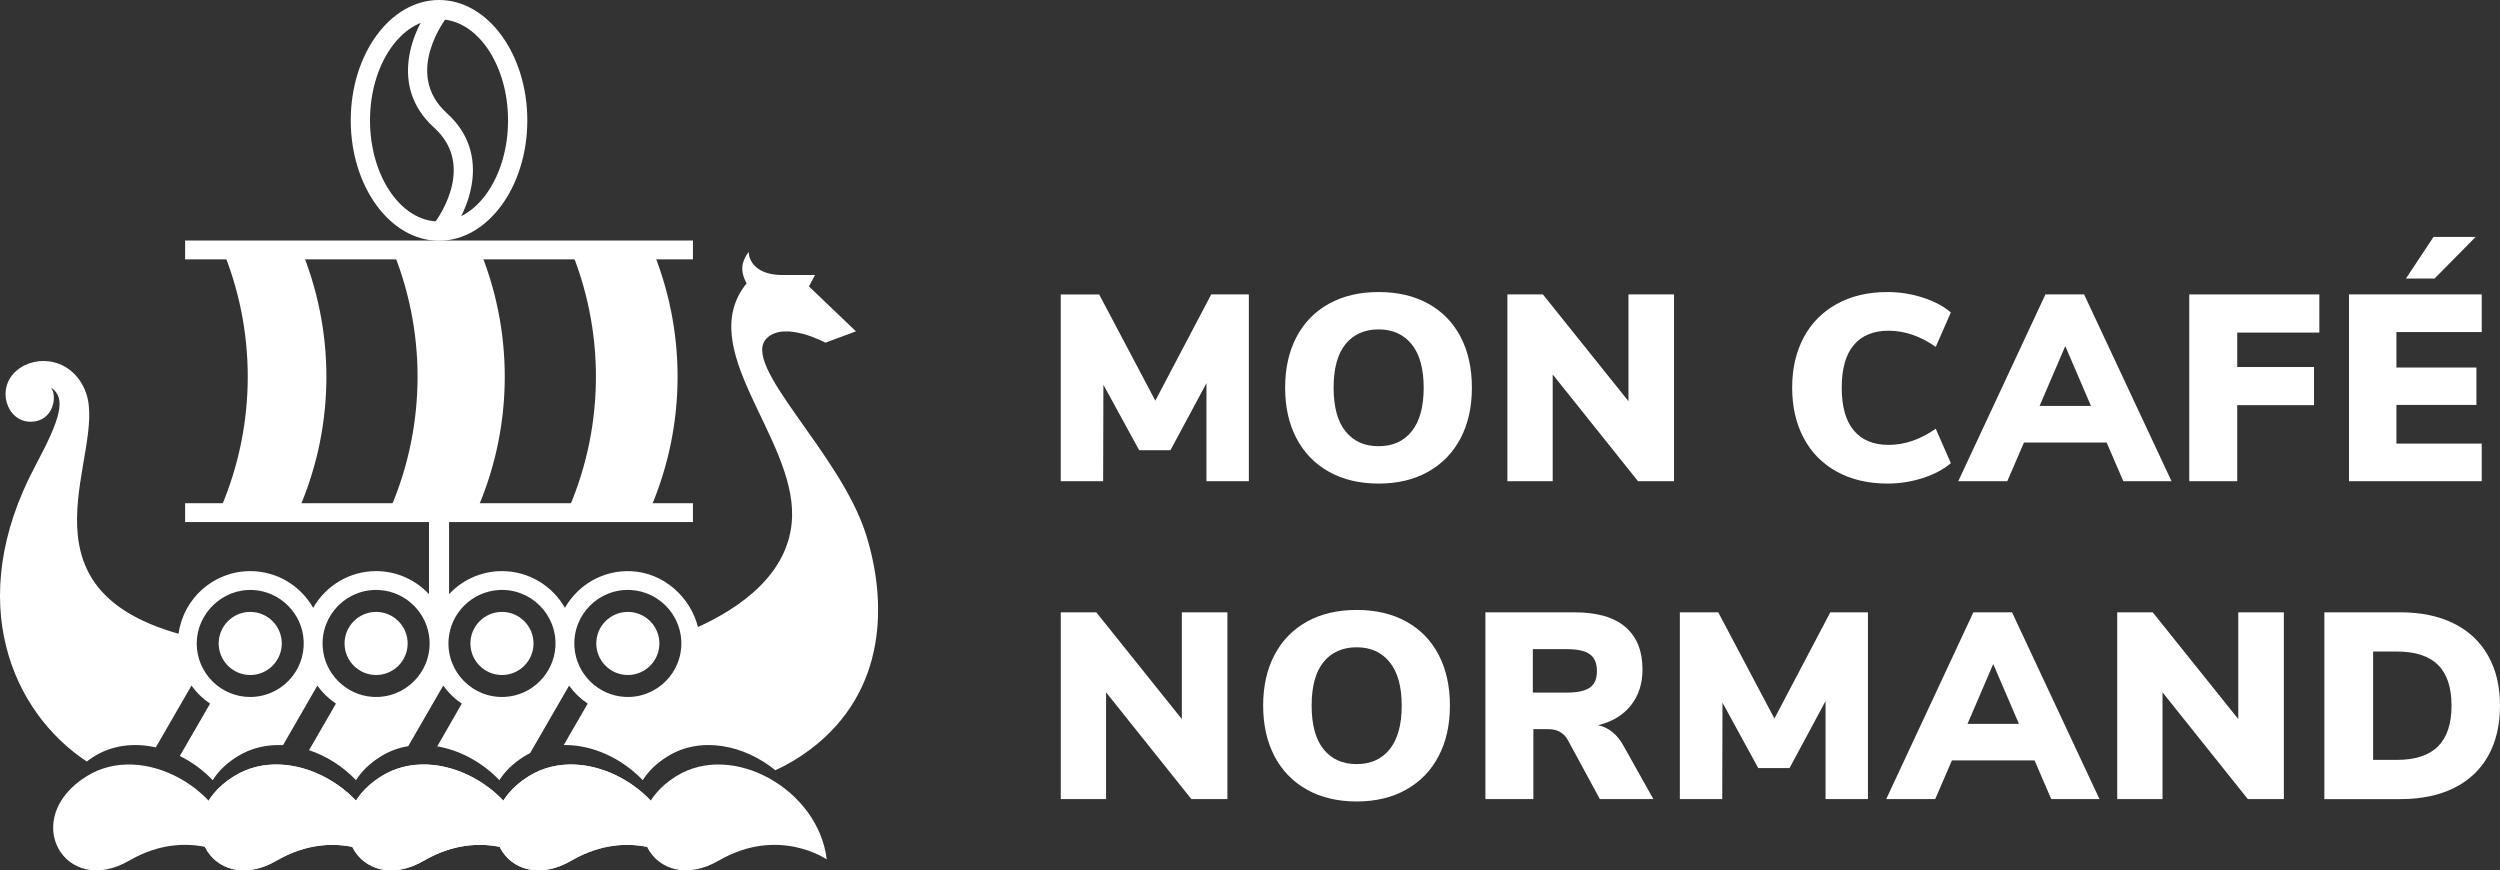
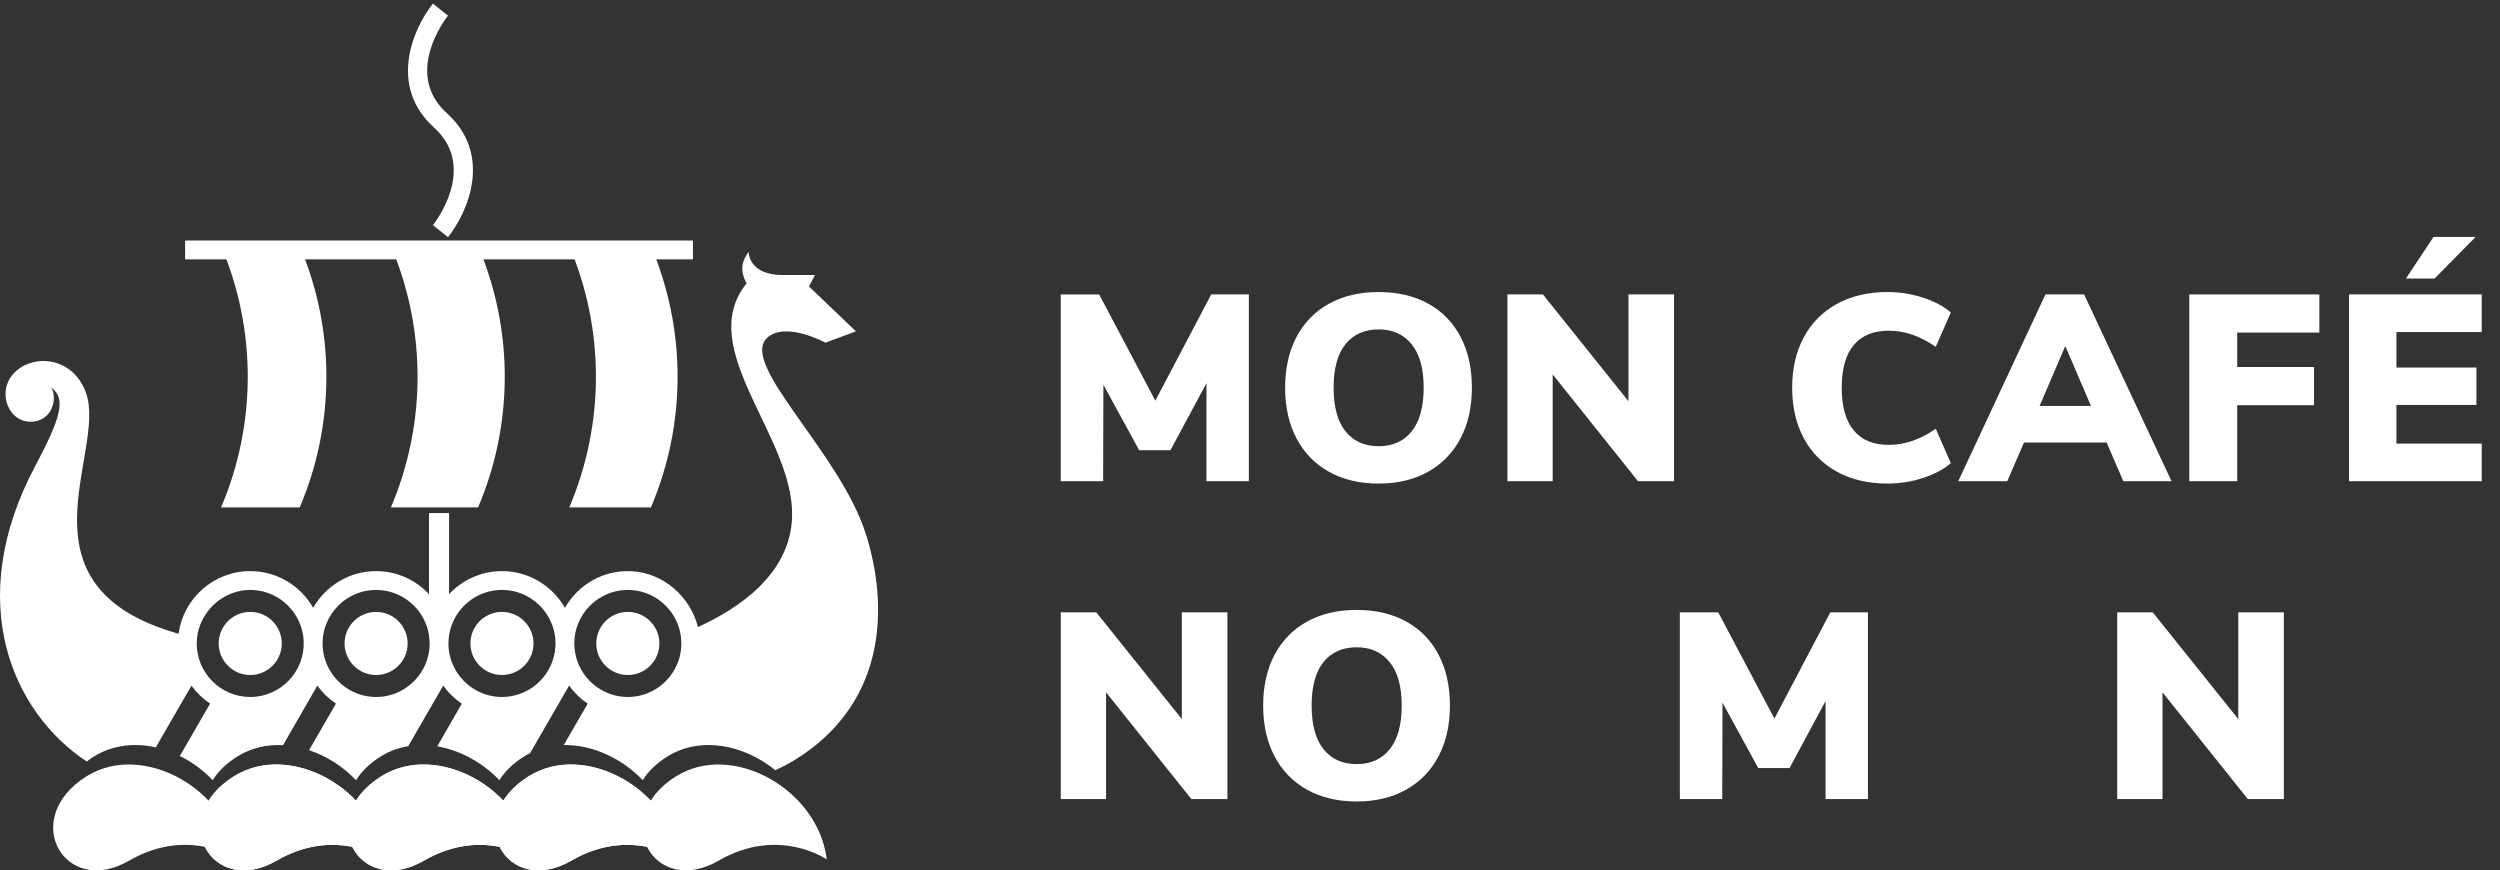
<svg xmlns="http://www.w3.org/2000/svg" id="Calque_2" viewBox="0 0 2772.38 965.21">
  <rect x="0" y="0" width="2772.38" height="965.21" fill="#333333" stroke="none" />
  <defs>
    <style>.cls-1{fill:#fff;}</style>
  </defs>
  <g id="Calque_1-2">
    <g>
      <g>
        <g>
          <g>
            <path class="cls-1" d="M696.24,748.55c19.3,0,34.99-15.7,34.99-34.99,0-19.3-15.7-34.99-34.99-34.99-19.3,0-34.99,15.7-34.99,34.99,0,19.3,15.7,34.99,34.99,34.99Z" />
            <path class="cls-1" d="M556.66,748.55c19.3,0,34.99-15.7,34.99-34.99s-15.7-34.99-34.99-34.99c-19.3,0-34.99,15.7-34.99,34.99s15.7,34.99,34.99,34.99Z" />
            <path class="cls-1" d="M417.08,748.55c19.3,0,34.99-15.7,34.99-34.99,0-19.3-15.7-34.99-34.99-34.99-19.3,0-34.99,15.7-34.99,34.99,0,19.3,15.7,34.99,34.99,34.99Z" />
            <path class="cls-1" d="M277.5,748.55c19.3,0,34.99-15.7,34.99-34.99,0-19.3-15.7-34.99-34.99-34.99-19.3,0-34.99,15.7-34.99,34.99,0,19.3,15.7,34.99,34.99,34.99Z" />
            <path class="cls-1" d="M960.37,592.78c-28.63-91.27-141.54-189.29-109.45-218.32,20.36-18.43,64.4,5.56,64.4,5.56l33.88-12.58-52.12-49.79,6.71-12.67h-36.16c-27.33,0-36.98-14.02-37.42-25.65-7.02,9.7-10.52,19.76-2.25,34.89-58.61,72.34,53.39,170.3,50.4,259.19-2.11,63.12-58.66,101.12-104.36,121.95-8.52-33.64-38.3-60.26-73.94-61.92-31.47-1.47-59.23,15.31-73.61,40.64-13.8-24.3-39.91-40.74-69.8-40.74-23.49,0-44.66,10.16-59.35,26.31l-21.65-.82c-14.65-15.65-35.48-25.49-58.57-25.49-29.88,0-55.99,16.45-69.8,40.74-13.79-24.3-39.9-40.74-69.78-40.74-40.59,0-74.21,30.31-79.49,69.47-186.81-52.82-79.19-201.17-102.55-266.9-13.66-38.48-54.57-43.98-76.94-25.05-23.43,19.84-10.9,56.81,15.2,56.81s30.13-29.23,22.68-38.02c17.74,11.81,10.56,34.74-17.31,87.08-80.12,150.57-25.07,273.6,57.12,327.72,2.5-1.9,5.17-3.75,8.03-5.54,20.67-12.91,45.01-15.4,68.51-10.1l39.59-68.52c5.62,7.83,12.59,14.61,20.62,19.98l-33.55,58.07c13.46,6.65,25.95,15.8,36.46,26.85,5.83-9.39,14.76-18.44,27.33-26.28,15.47-9.66,32.99-13.48,50.68-12.58l38.03-66.01c5.62,7.81,12.61,14.59,20.63,19.96l-29.82,51.63c19.37,6.43,37.62,18.04,52.11,33.29,5.83-9.39,14.76-18.44,27.33-26.28,9.54-5.96,19.88-9.71,30.55-11.48l38.8-67.14c5.62,7.83,12.59,14.61,20.61,19.98l-27.23,47.4c25.42,4.32,50.28,17.93,68.91,37.52,5.83-9.39,14.76-18.44,27.33-26.28,2.21-1.37,4.44-2.63,6.73-3.77l43.23-74.85c5.62,7.83,12.61,14.61,20.63,19.98l-26.54,45.94c31.56-.51,64.4,14.6,87.59,38.98,5.83-9.39,14.76-18.43,27.33-26.28,36.77-22.98,85.22-12.93,119.75,15.26,13.65-6.27,26.66-14.01,38.79-23.16,86.64-65.39,84.43-165.97,61.76-238.21Zm-682.87,180.14c-32.73,0-59.35-26.63-59.35-59.36s28.2-60.88,62.22-59.28c30.37,1.44,55.01,26.12,56.4,56.49,1.57,33.99-25.63,62.15-59.28,62.15Zm135.7-.13c-29.57-1.9-53.45-25.78-55.35-55.35-2.29-35.77,27.32-65.4,63.1-63.11,29.58,1.89,53.47,25.78,55.36,55.36,2.27,35.79-27.34,65.4-63.11,63.1Zm202.69-55.35c-1.9,29.57-25.78,53.45-55.35,55.35-35.77,2.29-65.39-27.32-63.11-63.1,1.89-29.58,25.78-53.47,55.36-55.36,35.79-2.28,65.39,27.34,63.1,63.11Zm76.47,55.35c-29.56-1.89-53.43-25.77-55.34-55.33-2.3-35.77,27.29-65.4,63.07-63.13,29.58,1.88,53.48,25.76,55.37,55.34,2.29,35.79-27.33,65.41-63.1,63.12Z" />
          </g>
          <g>
            <path class="cls-1" d="M768.44,287.61v-20.88H205.29v20.88H768.44Z" />
-             <path class="cls-1" d="M768.44,578.93v-20.88H205.29v20.88H768.44Z" />
          </g>
          <rect class="cls-1" x="475.73" y="569" width="22.26" height="100.67" />
          <path class="cls-1" d="M245.17,562.68h87.21c39.44-92.61,39.44-197.29,0-289.88h-87.21c39.44,92.6,39.44,197.27,0,289.88Z" />
          <path class="cls-1" d="M631.29,272.8c39.44,92.6,39.44,197.27,0,289.88h90.54c39.44-92.61,39.44-197.29,0-289.88h-90.54Z" />
          <path class="cls-1" d="M433.48,272.8c39.44,92.6,39.44,197.27,0,289.88h96.7c39.44-92.61,39.44-197.29,0-289.88h-96.7Z" />
          <g>
            <g>
              <path class="cls-1" d="M263.1,953.05s-53.39-37.07-119.51,1.17c-71.88,41.95-122.62-46.48-47.58-93.36,62.53-39.07,157.84,14.72,167.09,92.19Z" />
              <path class="cls-1" d="M426.53,953.05s-53.39-37.07-119.51,1.17c-71.88,41.95-122.62-46.48-47.58-93.36,62.53-39.07,157.84,14.72,167.09,92.19Z" />
            </g>
            <g>
              <path class="cls-1" d="M426.53,953.05s-53.39-37.07-119.51,1.17c-71.88,41.95-122.62-46.48-47.58-93.36,62.53-39.07,157.84,14.72,167.09,92.19Z" />
              <path class="cls-1" d="M589.96,953.05s-53.39-37.07-119.51,1.17c-71.88,41.95-122.62-46.48-47.58-93.36,62.53-39.07,157.84,14.72,167.09,92.19Z" />
            </g>
            <g>
              <path class="cls-1" d="M589.96,953.05s-53.39-37.07-119.51,1.17c-71.88,41.95-122.62-46.48-47.58-93.36,62.53-39.07,157.84,14.72,167.09,92.19Z" />
              <path class="cls-1" d="M753.39,953.05s-53.39-37.07-119.51,1.17c-71.88,41.95-122.62-46.48-47.58-93.36,62.53-39.07,157.84,14.72,167.09,92.19Z" />
            </g>
            <g>
              <path class="cls-1" d="M753.39,953.05s-53.39-37.07-119.51,1.17c-71.88,41.95-122.62-46.48-47.58-93.36,62.53-39.07,157.84,14.72,167.09,92.19Z" />
              <path class="cls-1" d="M916.82,953.05s-53.39-37.07-119.51,1.17c-71.88,41.95-122.62-46.48-47.58-93.36,62.53-39.07,157.84,14.72,167.09,92.19Z" />
            </g>
          </g>
        </g>
        <g>
-           <path class="cls-1" d="M486.86,266.99c-53.98,0-97.9-59.89-97.9-133.5S432.88,0,486.86,0s97.9,59.89,97.9,133.5-43.92,133.5-97.9,133.5Zm0-245.63c-42.2,0-76.54,50.3-76.54,112.14s34.33,112.14,76.54,112.14,76.54-50.3,76.54-112.14-34.33-112.14-76.54-112.14Z" />
          <path class="cls-1" d="M496.78,263l-16.66-13.37c2.06-2.58,50.06-64.04,1.17-108.2-51.12-46.17-23.12-110.09-1.17-137.43l16.67,13.36c-2.07,2.59-50.07,64.06-1.18,108.22,51.12,46.17,23.12,110.09,1.17,137.43Z" />
        </g>
      </g>
      <g>
        <g>
          <path class="cls-1" d="M1343.19,326.51h41.72v207.11h-47v-108.69l-39.95,74.32h-34.67l-39.67-72.56-.29,106.93h-47v-207.11h42.59l62.28,117.81,61.98-117.81Z" />
          <path class="cls-1" d="M1473.77,523.19c-15.57-8.71-27.57-21.05-35.99-37.01-8.42-15.96-12.63-34.71-12.63-56.26s4.21-40.3,12.63-56.26c8.42-15.96,20.42-28.25,35.99-36.86,15.57-8.62,33.93-12.93,55.08-12.93s39.51,4.31,55.08,12.93c15.57,8.62,27.51,20.9,35.84,36.86,8.32,15.96,12.49,34.71,12.49,56.26s-4.22,40.3-12.63,56.26c-8.42,15.96-20.42,28.3-35.99,37.01-15.58,8.72-33.84,13.07-54.8,13.07s-39.51-4.35-55.08-13.07Zm91.8-44.95c8.82-11.06,13.23-27.17,13.23-48.32s-4.46-37.21-13.37-48.18c-8.91-10.97-21.11-16.46-36.58-16.46s-27.9,5.44-36.72,16.3c-8.81,10.87-13.22,26.99-13.22,48.33s4.41,37.51,13.22,48.47c8.82,10.97,21.06,16.45,36.72,16.45s27.91-5.53,36.72-16.6Z" />
          <path class="cls-1" d="M1805.88,326.51h50.53v207.11h-39.95l-94.6-118.39v118.39h-50.23v-207.11h39.37l94.88,118.4v-118.4Z" />
          <path class="cls-1" d="M2036.92,523.05c-15.96-8.82-28.2-21.25-36.72-37.3-8.51-16.06-12.78-34.67-12.78-55.82s4.27-39.71,12.78-55.68c8.52-15.96,20.76-28.34,36.72-37.16,15.96-8.81,34.71-13.22,56.26-13.22,13.51,0,26.58,2.06,39.22,6.17,12.63,4.11,22.96,9.6,30.99,16.45l-16.74,38.19c-17.03-11.94-34.46-17.92-52.29-17.92-16.84,0-29.72,5.29-38.62,15.86-8.92,10.58-13.37,26.35-13.37,47.3s4.45,36.77,13.37,47.44c8.9,10.68,21.78,16.01,38.62,16.01,17.83,0,35.26-5.97,52.29-17.92l16.74,38.19c-8.03,6.86-18.36,12.34-30.99,16.45-12.63,4.11-25.71,6.17-39.22,6.17-21.55,0-40.3-4.4-56.26-13.22Z" />
          <path class="cls-1" d="M2354.65,533.62l-18.51-42.89h-91.65l-18.51,42.89h-54.35l96.65-207.11h42.89l96.95,207.11h-53.47Zm-92.84-83.43h56.99l-28.5-66.4-28.5,66.4Z" />
          <path class="cls-1" d="M2427.79,533.62v-207.11h144.25v42.31h-91.08v38.19h85.2v42.3h-85.2v84.32h-53.17Z" />
          <path class="cls-1" d="M2604.93,533.62v-207.11h147.18v41.72h-94.6v39.36h88.71v41.43h-88.71v42.89h94.6v41.71h-147.18Zm94.89-224.74h-31.73l30.55-46.12h46.71l-45.53,46.12Z" />
        </g>
        <g>
          <path class="cls-1" d="M1310.59,679.04h50.53v207.11h-39.95l-94.6-118.39v118.39h-50.23v-207.11h39.37l94.88,118.4v-118.4Z" />
          <path class="cls-1" d="M1449.4,875.72c-15.57-8.71-27.57-21.05-35.99-37.01-8.42-15.96-12.63-34.71-12.63-56.26s4.21-40.3,12.63-56.26c8.42-15.96,20.42-28.25,35.99-36.86,15.57-8.62,33.93-12.93,55.08-12.93s39.51,4.31,55.08,12.93c15.57,8.62,27.51,20.9,35.84,36.86,8.32,15.96,12.49,34.71,12.49,56.26s-4.22,40.3-12.63,56.26c-8.42,15.96-20.42,28.3-35.99,37.01-15.58,8.72-33.84,13.07-54.8,13.07s-39.51-4.35-55.08-13.07Zm91.8-44.95c8.82-11.06,13.23-27.17,13.23-48.32s-4.46-37.21-13.37-48.18c-8.91-10.97-21.11-16.46-36.58-16.46s-27.9,5.44-36.72,16.3c-8.81,10.87-13.22,26.99-13.22,48.33s4.41,37.51,13.22,48.47c8.82,10.97,21.06,16.45,36.72,16.45s27.91-5.53,36.72-16.6Z" />
-           <path class="cls-1" d="M1833.51,886.15h-59.35l-35.84-66.1c-4.5-7.64-11.65-11.46-21.44-11.46h-16.46v77.56h-53.17v-207.11h98.71c25.06,0,43.92,5.44,56.55,16.3,12.63,10.87,18.94,26.59,18.94,47.15,0,15.67-4.31,28.94-12.93,39.8-8.62,10.87-20.76,18.17-36.43,21.89,11.94,2.55,21.45,10.28,28.5,23.21l32.91,58.75Zm-70.36-123.68c5.19-3.72,7.78-9.79,7.78-18.22s-2.59-14.83-7.78-18.65c-5.19-3.83-13.76-5.74-25.71-5.74h-37.6v48.19h37.6c11.94,0,20.51-1.86,25.71-5.58Z" />
          <path class="cls-1" d="M2029.73,679.04h41.72v207.11h-47v-108.69l-39.95,74.32h-34.67l-39.67-72.56-.29,106.93h-47v-207.11h42.59l62.28,117.81,61.98-117.81Z" />
-           <path class="cls-1" d="M2274.74,886.15l-18.51-42.89h-91.65l-18.51,42.89h-54.35l96.65-207.11h42.89l96.95,207.11h-53.47Zm-92.84-83.43h56.99l-28.5-66.4-28.5,66.4Z" />
          <path class="cls-1" d="M2482.14,679.04h50.53v207.11h-39.95l-94.6-118.39v118.39h-50.23v-207.11h39.37l94.88,118.4v-118.4Z" />
-           <path class="cls-1" d="M2577.61,679.04h84.32c22.91,0,42.64,4.11,59.19,12.35,16.54,8.22,29.22,20.12,38.04,35.69,8.82,15.57,13.22,34.03,13.22,55.38s-4.36,40.1-13.07,55.67c-8.71,15.57-21.34,27.47-37.89,35.7-16.55,8.22-36.39,12.34-59.49,12.34h-84.32v-207.11Zm80.49,163.63c20.37,0,35.55-4.99,45.54-14.98,9.98-9.99,14.99-25.07,14.99-45.24s-5-35.2-14.99-45.1c-9.99-9.89-25.17-14.83-45.54-14.83h-26.43v120.15h26.43Z" />
        </g>
      </g>
    </g>
  </g>
</svg>